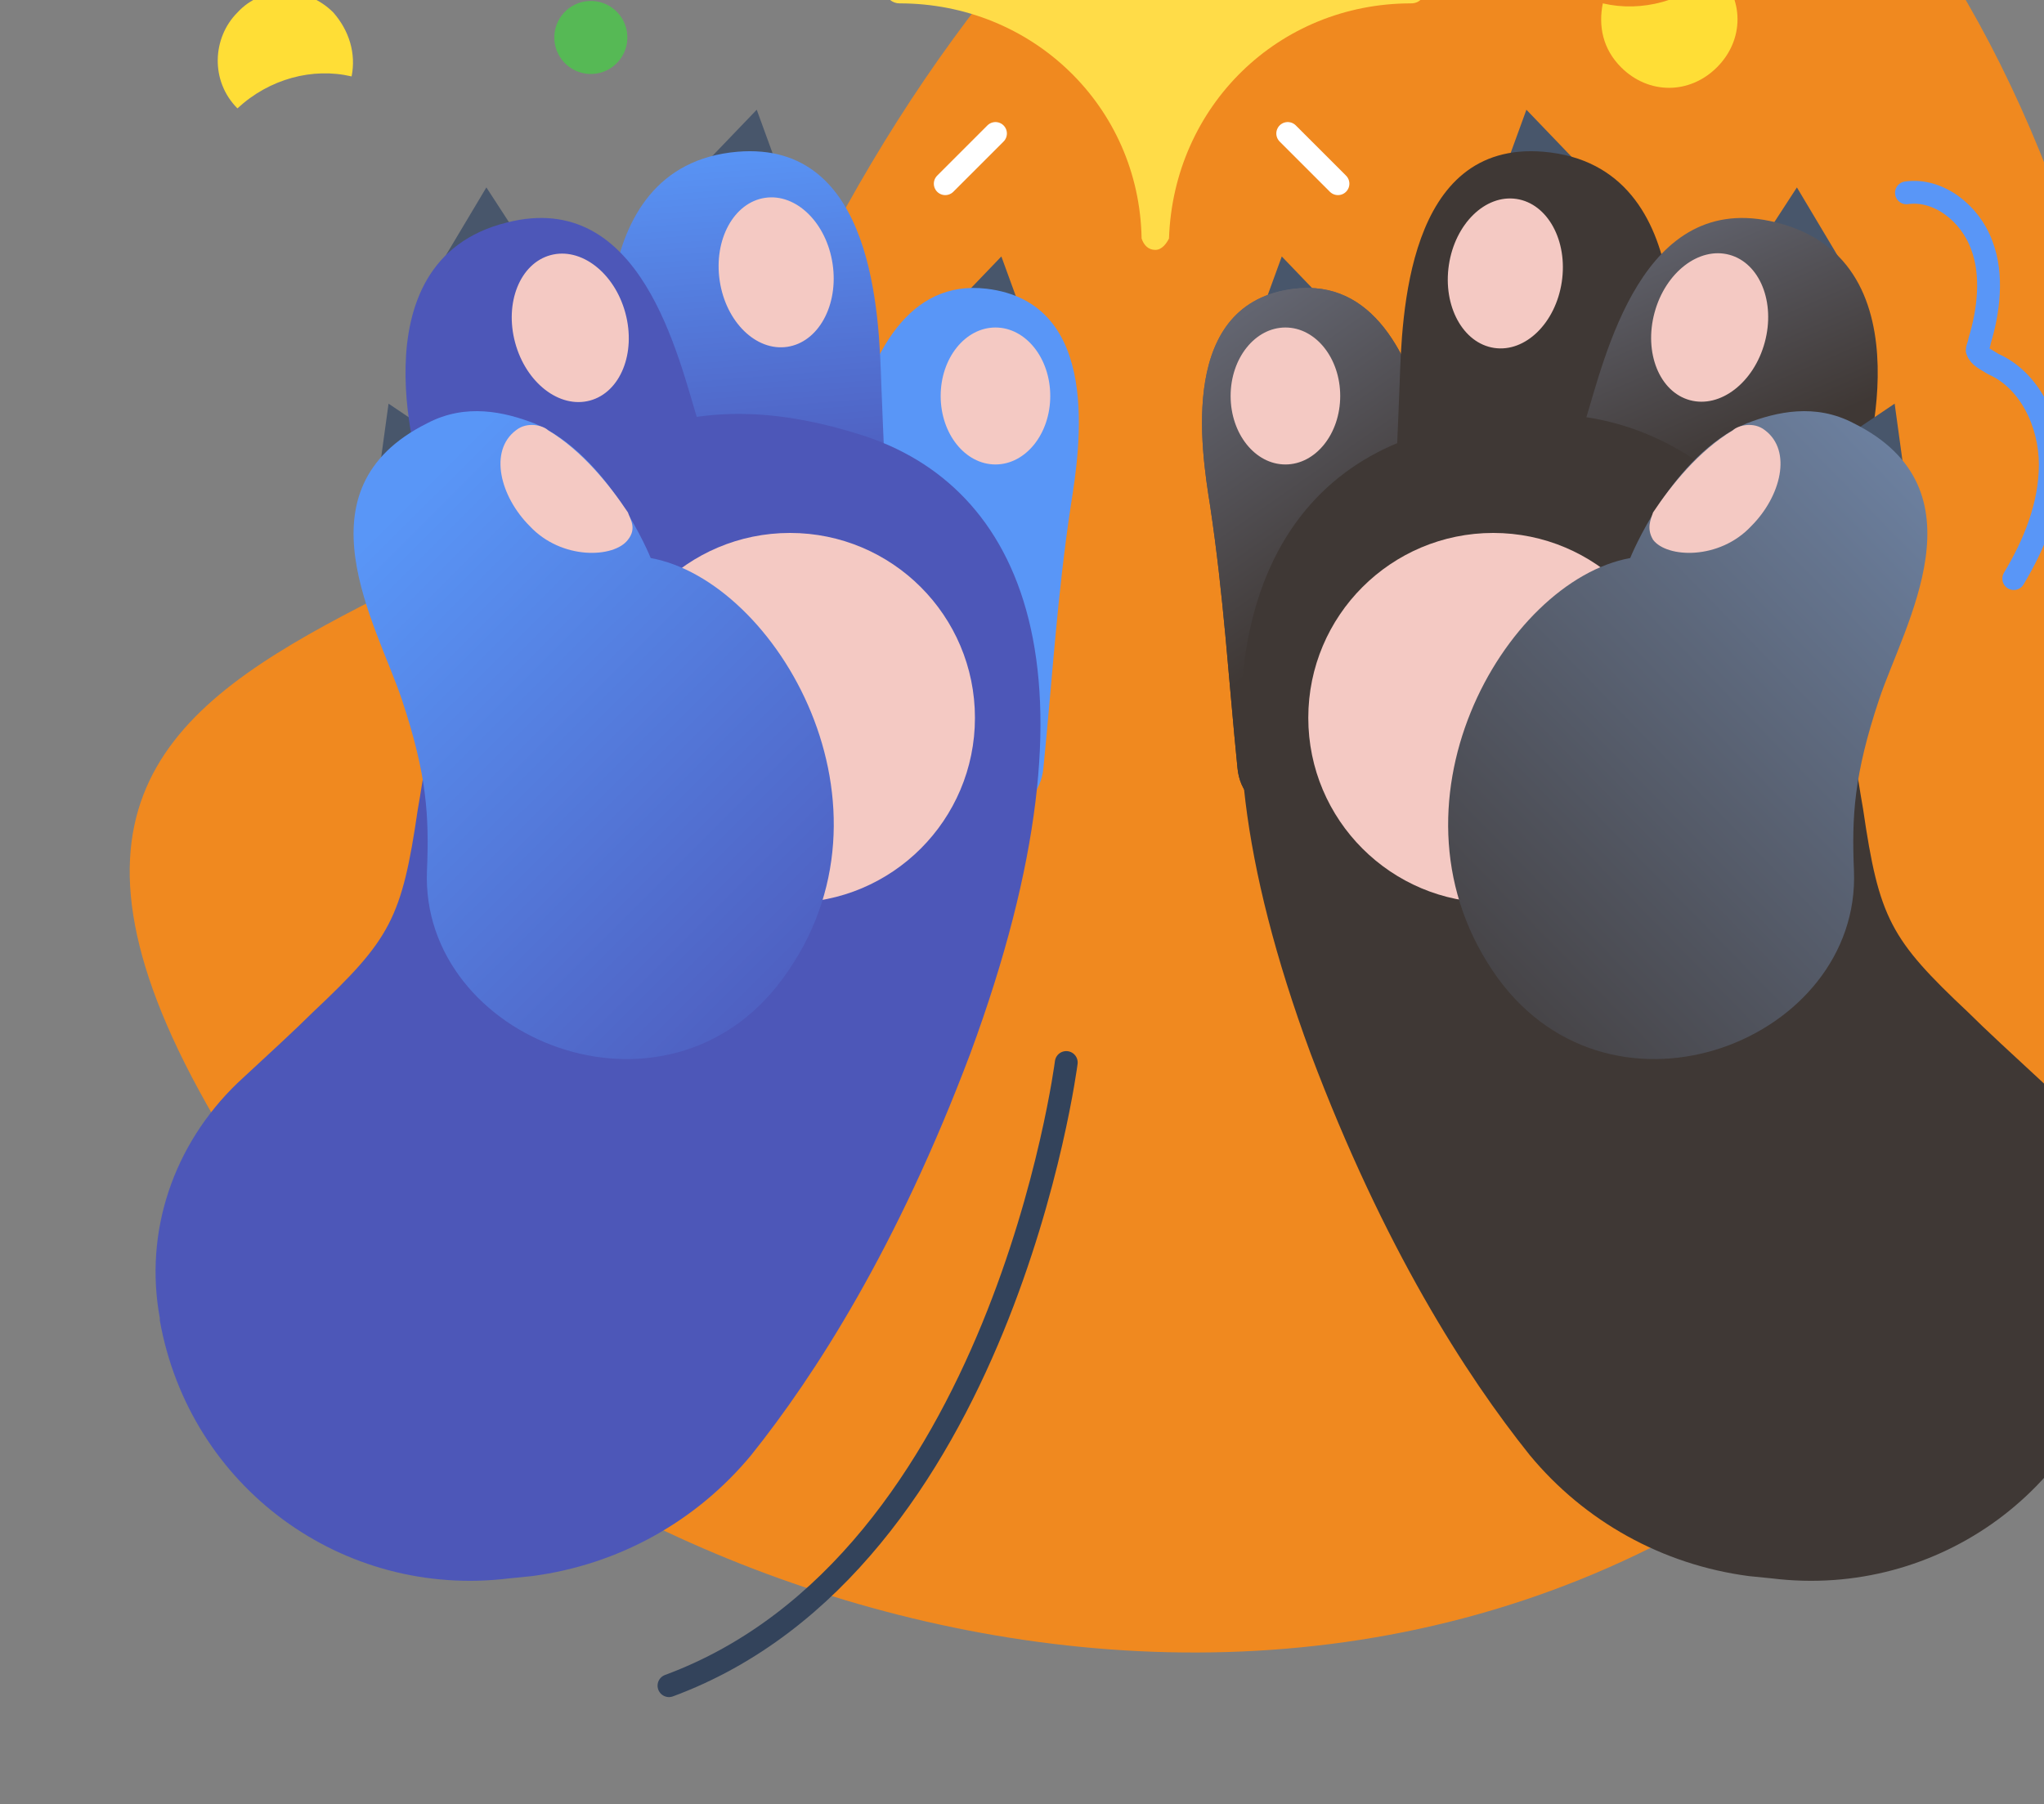
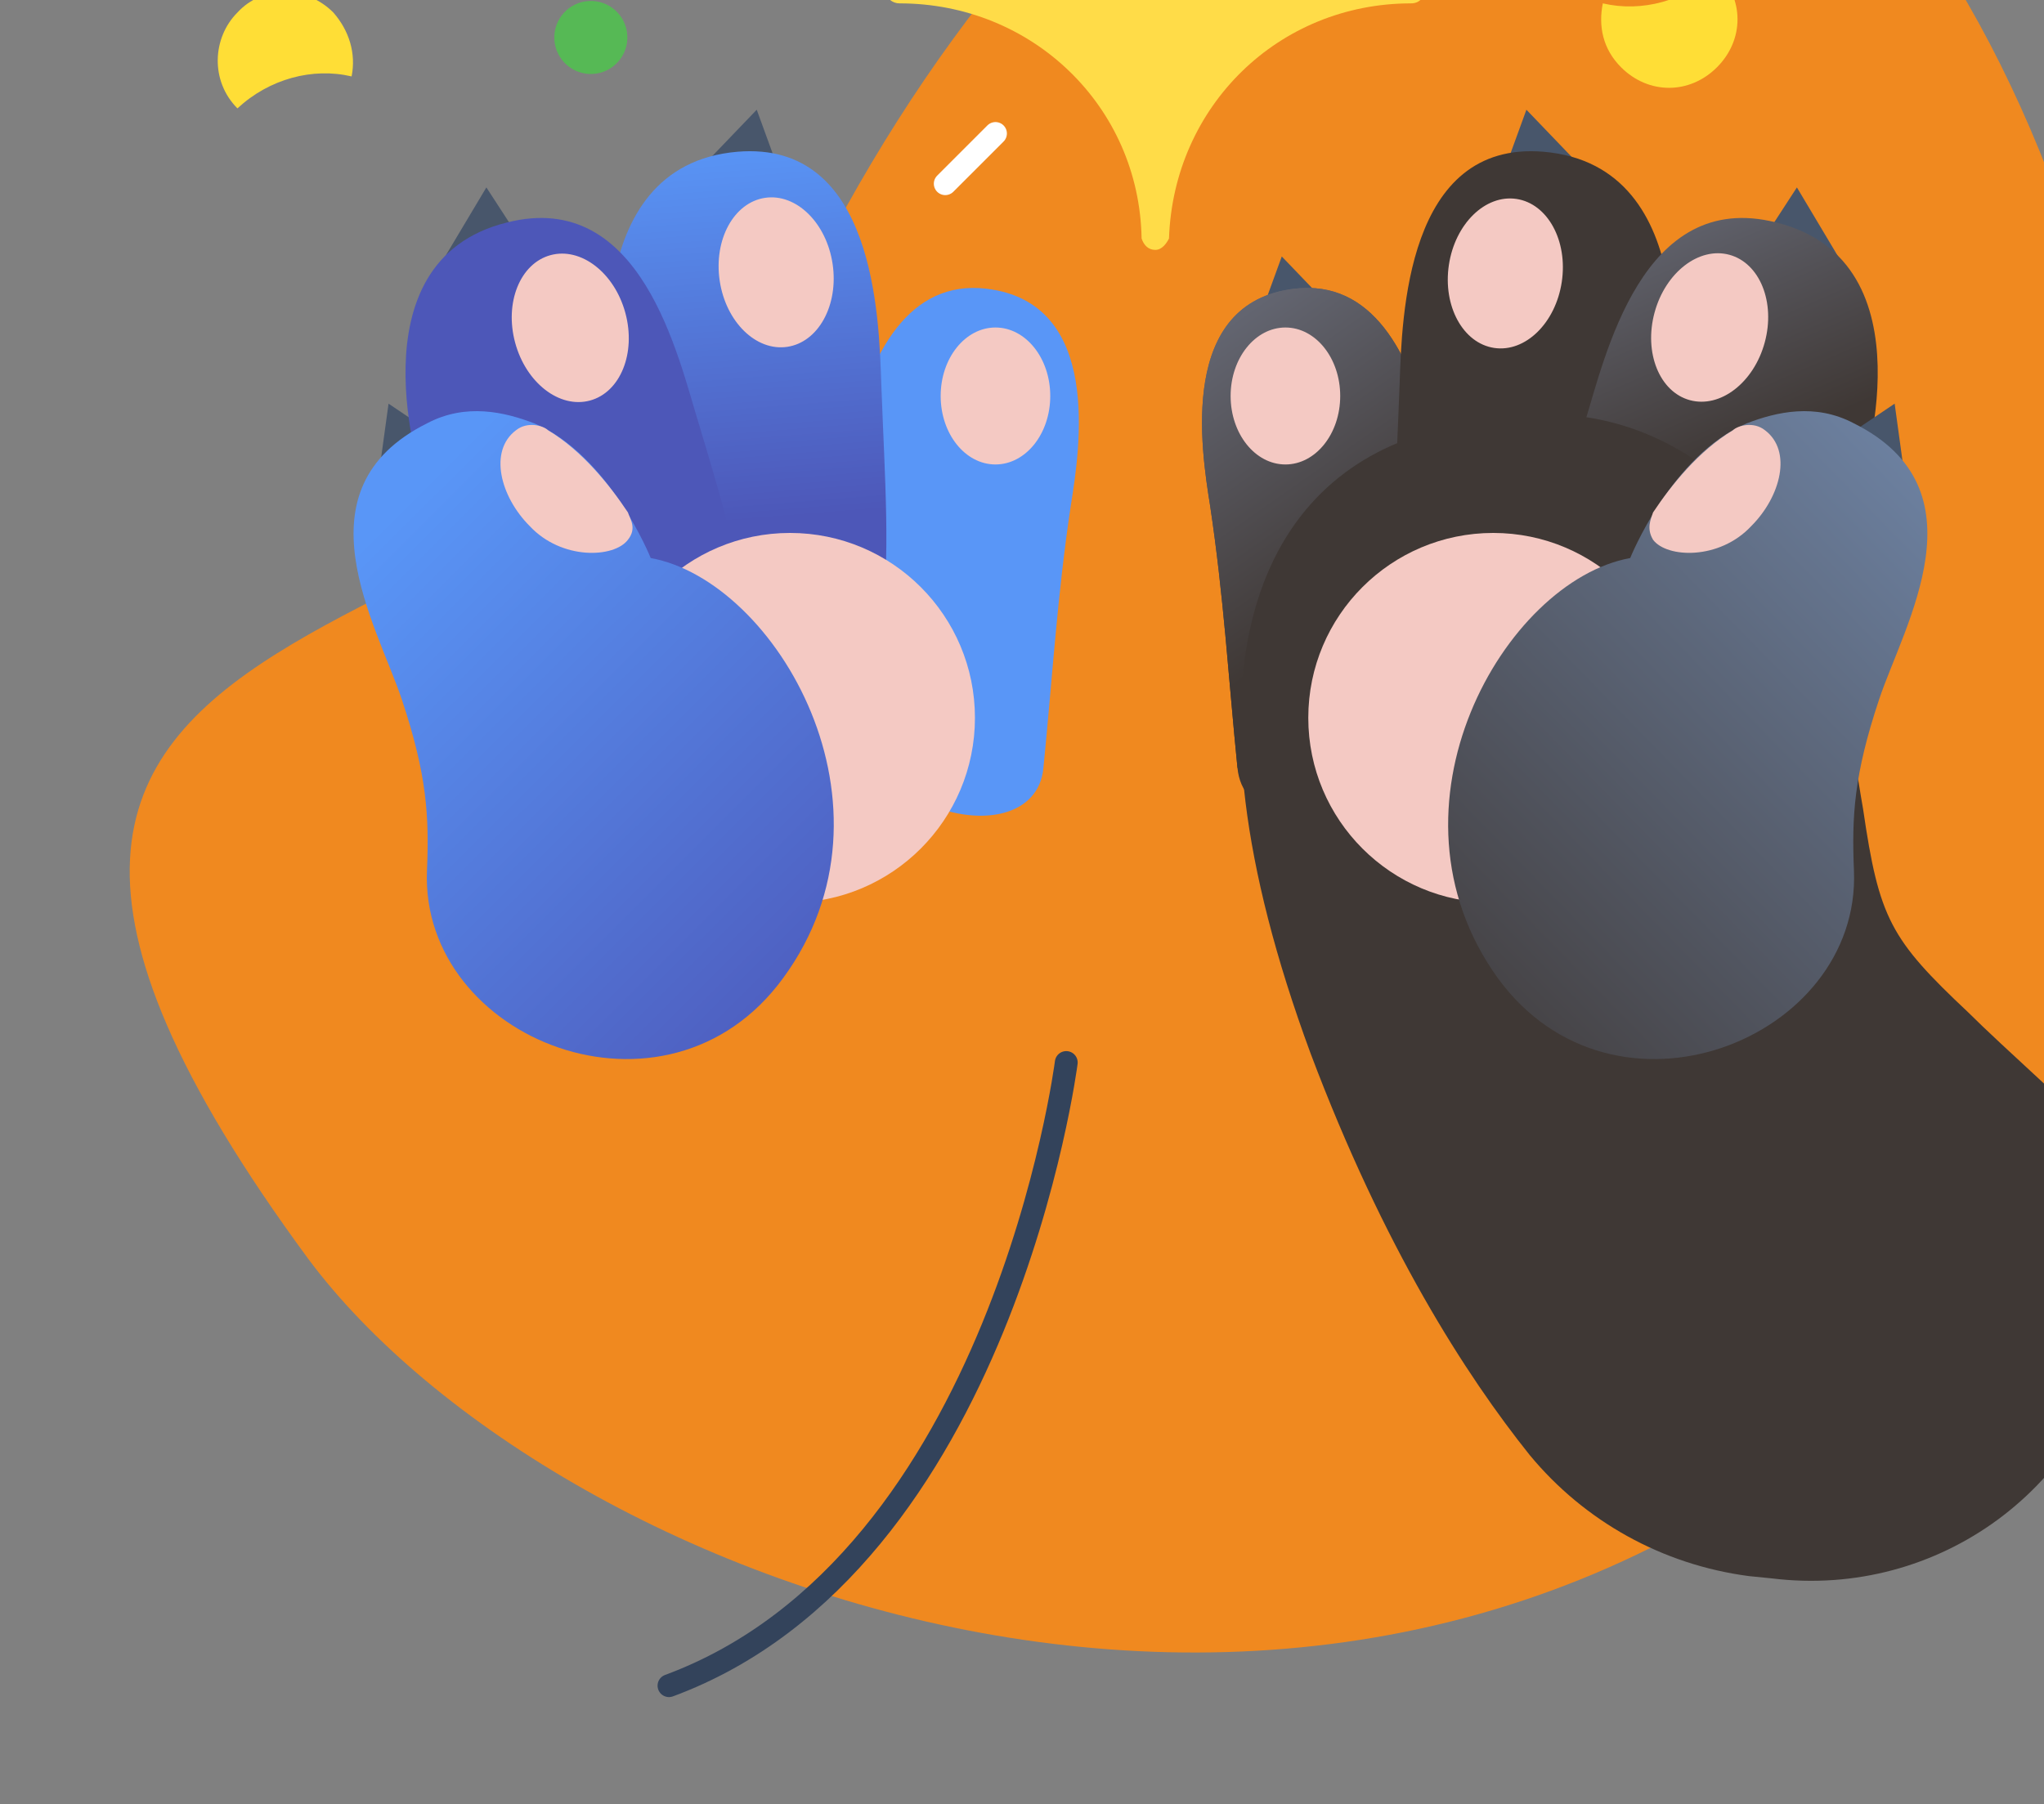
<svg xmlns="http://www.w3.org/2000/svg" width="188" height="166" viewBox="0 0 188 166" fill="none">
  <rect x="0" y="0" width="188" height="166" fill="#808080" stroke="none" />
  <path fill-rule="evenodd" clip-rule="evenodd" d="M175.768 125.26C211.258 90.4 198.658 19.63 173.038 -11.24C139.858 -51.35 98.698 -21.32 75.598 23.2C53.968 64.99 -20.792 49.03 28.348 115.81C51.028 146.26 125.158 174.61 175.768 125.26Z" fill="#F0891F" />
  <path fill-rule="evenodd" clip-rule="evenodd" d="M123.011 28.927L117.894 23.595L115.934 28.976L123.011 28.927Z" fill="#48566B" />
  <path d="M133.56 58.06C133.14 53.65 133.35 24.88 119.07 26.56C108.36 27.82 110.46 41.26 111.3 46.51C112.56 54.91 112.98 62.26 113.82 70.66C114.66 79.48 134.82 74.86 133.56 58.06Z" fill="url(#paint0_linear_6363_31686)" />
-   <path d="M133.56 58.06C133.14 53.65 133.35 24.88 119.07 26.56C108.36 27.82 110.46 41.26 111.3 46.51C112.56 54.91 112.98 62.26 113.82 70.66C114.66 79.48 134.82 74.86 133.56 58.06Z" fill="url(#paint1_linear_6363_31686)" />
+   <path d="M133.56 58.06C133.14 53.65 133.35 24.88 119.07 26.56C108.36 27.82 110.46 41.26 111.3 46.51C112.56 54.91 112.98 62.26 113.82 70.66Z" fill="url(#paint1_linear_6363_31686)" />
  <path fill-rule="evenodd" clip-rule="evenodd" d="M145.511 15.427L140.394 10.095L138.434 15.476L145.511 15.427Z" fill="#48566B" />
  <ellipse cx="118.228" cy="36.43" rx="5.04" ry="6.3" fill="#F4C9C3" />
  <path d="M151.831 53.65C152.671 48.61 153.511 36.22 153.511 36.22C153.511 36.22 156.871 15.22 141.961 13.96C129.361 12.91 128.941 29.08 128.731 35.38C128.101 52.6 126.421 66.04 137.971 66.88C147.841 67.72 150.781 61 151.831 53.65Z" fill="#3F3835" />
  <path fill-rule="evenodd" clip-rule="evenodd" d="M169.06 23.588L165.273 17.242L162.152 22.044L169.06 23.588Z" fill="#48566B" />
  <ellipse cx="138.455" cy="25.156" rx="6.93" ry="5.25" transform="rotate(-81.5 138.455 25.156)" fill="#F4C9C3" />
  <path d="M166.531 61C168.211 56.17 171.151 44.2 171.151 44.2C171.151 44.2 177.871 24.04 163.381 20.47C150.991 17.32 147.631 32.86 145.741 38.95C141.121 54.28 137.131 68.14 148.681 71.92C158.131 74.65 164.221 67.72 166.531 61Z" fill="url(#paint2_linear_6363_31686)" />
  <path fill-rule="evenodd" clip-rule="evenodd" d="M175.269 44.457L174.263 37.136L169.514 40.337L175.269 44.457Z" fill="#48566B" />
  <path d="M181.022 93.13C182.492 94.6 185.222 97.12 187.952 99.64C193.832 105.31 196.562 113.29 195.092 121.27V121.48C192.362 136.81 178.292 147.1 162.962 145.21L160.862 145C152.882 143.95 145.742 139.96 140.702 133.87C134.822 126.52 127.262 114.76 120.542 96.91C107.522 61.63 115.922 44.62 130.622 40C145.112 35.38 155.822 39.16 164.432 50.71C169.052 56.8 170.312 68.56 171.362 74.44C172.832 84.52 173.882 86.41 181.022 93.13Z" fill="#3F3835" />
  <ellipse cx="157.248" cy="30.128" rx="6.93" ry="5.25" transform="rotate(-74.828 157.248 30.128)" fill="#F4C9C3" />
  <circle cx="137.342" cy="66.04" r="17.01" fill="#F4C9C3" />
  <path d="M149.94 51.34C149.94 51.34 153.72 41.89 160.65 38.95C163.38 37.9 166.95 37.06 170.52 38.95C182.7 45.04 175.14 57.43 172.83 64.36C170.52 71.29 170.31 75.07 170.52 80.11C171.15 95.65 148.47 104.68 137.76 89.98C126.42 74.23 138.39 53.44 149.94 51.34Z" fill="url(#paint3_linear_6363_31686)" />
  <path d="M152.044 49.66C153.304 51.34 158.134 51.55 161.074 48.4C163.804 45.67 164.854 41.47 162.334 39.58C161.284 38.74 159.814 39.16 159.394 39.58C156.244 41.47 153.724 44.62 152.044 47.14C151.834 47.77 151.414 48.61 152.044 49.66Z" fill="#F4C9C3" />
-   <path fill-rule="evenodd" clip-rule="evenodd" d="M86.985 28.927L92.102 23.595L94.062 28.976L86.985 28.927Z" fill="#48566B" />
  <path d="M76.228 58.06C76.648 53.65 76.439 24.88 90.719 26.56C101.429 27.82 99.329 41.26 98.489 46.51C97.228 54.91 96.808 62.26 95.969 70.66C95.129 79.48 74.969 74.86 76.228 58.06Z" fill="#5996F7" />
  <path fill-rule="evenodd" clip-rule="evenodd" d="M64.485 15.427L69.602 10.095L71.562 15.476L64.485 15.427Z" fill="#48566B" />
  <path fill-rule="evenodd" clip-rule="evenodd" d="M40.948 23.588L44.735 17.242L47.855 22.044L40.948 23.588Z" fill="#48566B" />
  <path fill-rule="evenodd" clip-rule="evenodd" d="M34.731 44.457L35.737 37.136L40.486 40.337L34.731 44.457Z" fill="#48566B" />
  <ellipse cx="91.559" cy="36.43" rx="5.04" ry="6.3" fill="#F4C9C3" />
  <path d="M57.961 53.65C57.121 48.61 56.281 36.22 56.281 36.22C56.281 36.22 52.921 15.22 67.831 13.96C80.431 12.91 80.851 29.08 81.061 35.38C81.691 52.6 83.371 66.04 71.821 66.88C62.161 67.72 59.011 61 57.961 53.65Z" fill="url(#paint4_linear_6363_31686)" />
  <ellipse cx="71.388" cy="25.055" rx="5.25" ry="6.93" transform="rotate(-8.5 71.388 25.055)" fill="#F4C9C3" />
  <path d="M43.473 61C41.793 56.17 38.853 44.2 38.853 44.2C38.853 44.2 32.133 24.04 46.623 20.47C59.013 17.32 62.373 32.86 64.263 38.95C68.883 54.28 72.873 68.14 61.323 71.92C51.873 74.65 45.573 67.72 43.473 61Z" fill="#4D57B8" />
-   <path d="M28.77 93.13C27.3 94.6 24.57 97.12 21.84 99.64C15.96 105.31 13.23 113.29 14.7 121.27V121.48C17.43 136.81 31.5 147.1 46.83 145.21L48.93 145C56.91 143.95 64.05 139.96 69.09 133.87C74.97 126.52 82.53 114.76 89.25 96.91C102.27 61.63 93.87 44.62 79.17 40C64.68 35.38 53.97 39.16 45.36 50.71C40.74 56.8 39.48 68.56 38.43 74.44C36.96 84.52 35.91 86.41 28.77 93.13Z" fill="#4D57B8" />
  <ellipse cx="52.451" cy="30.161" rx="5.25" ry="6.93" transform="rotate(-15.172 52.451 30.161)" fill="#F4C9C3" />
  <circle cx="72.662" cy="66.04" r="17.01" fill="#F4C9C3" />
  <path d="M59.851 51.34C59.851 51.34 56.071 41.89 49.141 38.95C46.411 37.9 42.841 37.06 39.271 38.95C27.091 45.04 34.651 57.43 36.961 64.36C39.271 71.29 39.481 75.07 39.271 80.11C38.641 95.65 61.321 104.68 72.031 89.98C83.581 74.23 71.401 53.44 59.851 51.34Z" fill="url(#paint5_linear_6363_31686)" />
  <path d="M57.753 49.66C56.493 51.34 51.663 51.55 48.723 48.4C45.993 45.67 44.943 41.47 47.463 39.58C48.513 38.74 49.983 39.16 50.403 39.58C53.553 41.47 56.073 44.62 57.753 47.14C57.963 47.77 58.593 48.61 57.753 49.66Z" fill="#F4C9C3" />
  <path d="M98.071 97.75C98.071 97.75 92.191 143.74 61.531 155.08" stroke="#33435B" stroke-width="2.1" stroke-linecap="round" stroke-linejoin="round" />
-   <path d="M175.348 17.74C178.288 17.32 181.228 19.63 182.278 22.57C183.328 25.3 182.908 28.66 182.068 31.39C182.068 31.6 181.858 32.02 181.858 32.23C182.068 32.86 182.698 33.07 183.328 33.49C186.688 34.96 188.578 38.95 188.578 42.73C188.578 46.51 187.108 50.08 185.218 53.23" stroke="#5996F7" stroke-width="2.1" stroke-linecap="round" stroke-linejoin="round" />
  <path d="M106.26 22.99C105.63 22.99 105.21 22.57 105 21.94C104.79 9.76 94.921 0.31 82.74 0.31C82.111 0.31 81.481 -0.11 81.481 -0.95C81.481 -1.58 81.9 -2.21 82.74 -2.21C94.921 -2.21 104.58 -11.66 105 -23.84C105 -24.47 105.63 -24.89 106.26 -24.89C106.89 -24.89 107.31 -24.47 107.52 -23.84C107.73 -11.66 117.6 -2.21 129.78 -2.21C130.41 -2.21 131.04 -1.79 131.04 -0.95C131.04 -0.32 130.62 0.31 129.78 0.31C117.6 0.31 107.94 9.76 107.52 21.94C107.31 22.36 106.89 22.99 106.26 22.99Z" fill="#FFDC48" />
  <path d="M91.561 12.28L86.941 16.9" stroke="white" stroke-width="2.1" stroke-linecap="round" stroke-linejoin="round" />
-   <path d="M118.441 12.28L123.061 16.9" stroke="white" stroke-width="2.1" stroke-linecap="round" stroke-linejoin="round" />
  <path fill-rule="evenodd" clip-rule="evenodd" d="M149.101 6.19C151.621 8.71 155.401 8.71 157.921 6.19C160.441 3.67 160.441 -0.11 157.921 -2.63C154.981 0.1 150.991 1.15 147.421 0.31C147.001 2.41 147.421 4.51 149.101 6.19Z" fill="#FFDE36" />
  <circle cx="54.343" cy="3.447" r="3.36" transform="rotate(-3.197 54.343 3.447)" fill="#56B955" />
  <path fill-rule="evenodd" clip-rule="evenodd" d="M30.659 1.15C32.129 2.83 32.759 4.93 32.339 7.03C28.769 6.19 24.779 7.24 21.839 9.97C19.319 7.45 19.529 3.46 21.839 1.15C24.149 -1.37 28.139 -1.37 30.659 1.15Z" fill="#FFDE36" />
  <defs>
    <linearGradient id="paint0_linear_6363_31686" x1="108.009" y1="24.814" x2="127.851" y2="53.152" gradientUnits="userSpaceOnUse">
      <stop offset="0.041" stop-color="#6A6E7C" />
      <stop offset="1" stop-color="#3F3835" />
    </linearGradient>
    <linearGradient id="paint1_linear_6363_31686" x1="108.009" y1="24.814" x2="127.851" y2="53.152" gradientUnits="userSpaceOnUse">
      <stop offset="0.041" stop-color="#6A6E7C" />
      <stop offset="1" stop-color="#3F3835" />
    </linearGradient>
    <linearGradient id="paint2_linear_6363_31686" x1="142.437" y1="17.04" x2="154.404" y2="44.465" gradientUnits="userSpaceOnUse">
      <stop offset="0.041" stop-color="#6A6E7C" />
      <stop offset="1" stop-color="#3F3835" />
    </linearGradient>
    <linearGradient id="paint3_linear_6363_31686" x1="150.944" y1="-5.974" x2="86.946" y2="56.6" gradientUnits="userSpaceOnUse">
      <stop stop-color="#7690B7" />
      <stop offset="1" stop-color="#3F3835" />
    </linearGradient>
    <linearGradient id="paint4_linear_6363_31686" x1="59.621" y1="13.26" x2="62.427" y2="48.461" gradientUnits="userSpaceOnUse">
      <stop stop-color="#5996F7" />
      <stop offset="1" stop-color="#4D57B8" />
    </linearGradient>
    <linearGradient id="paint5_linear_6363_31686" x1="17.322" y1="65.983" x2="64.01" y2="112.775" gradientUnits="userSpaceOnUse">
      <stop stop-color="#5996F7" />
      <stop offset="1" stop-color="#4D57B8" />
    </linearGradient>
  </defs>
</svg>